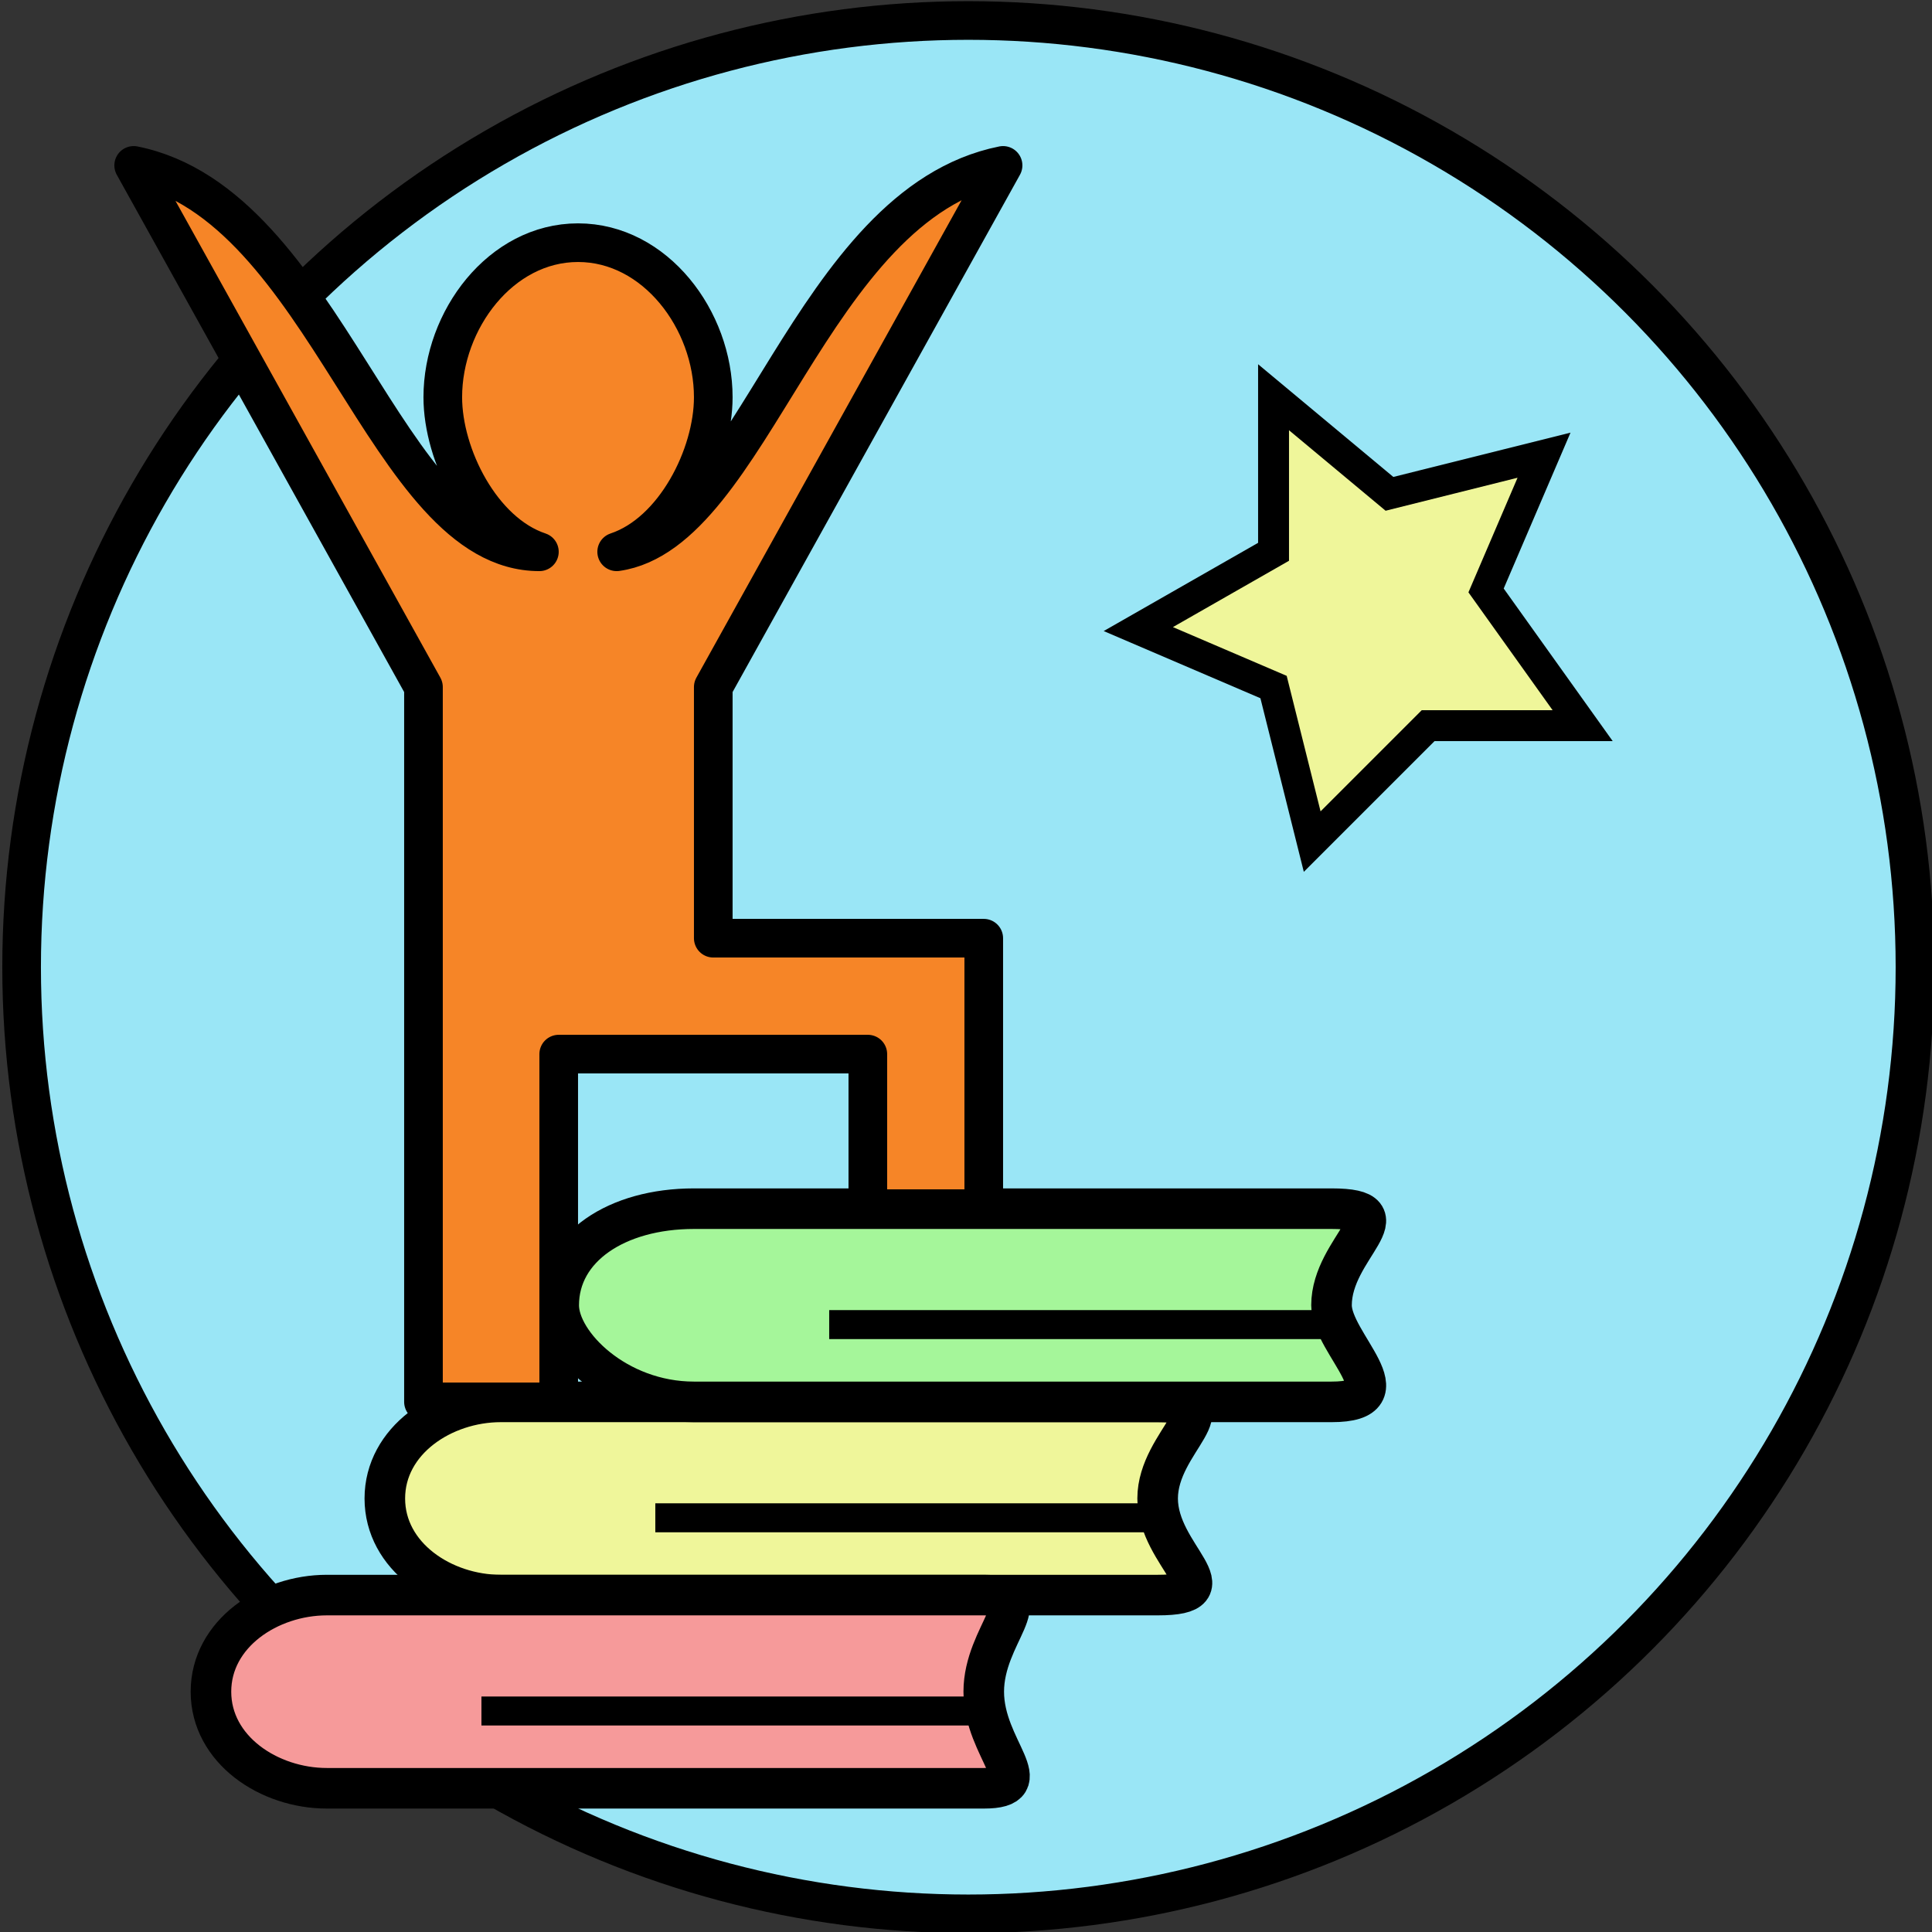
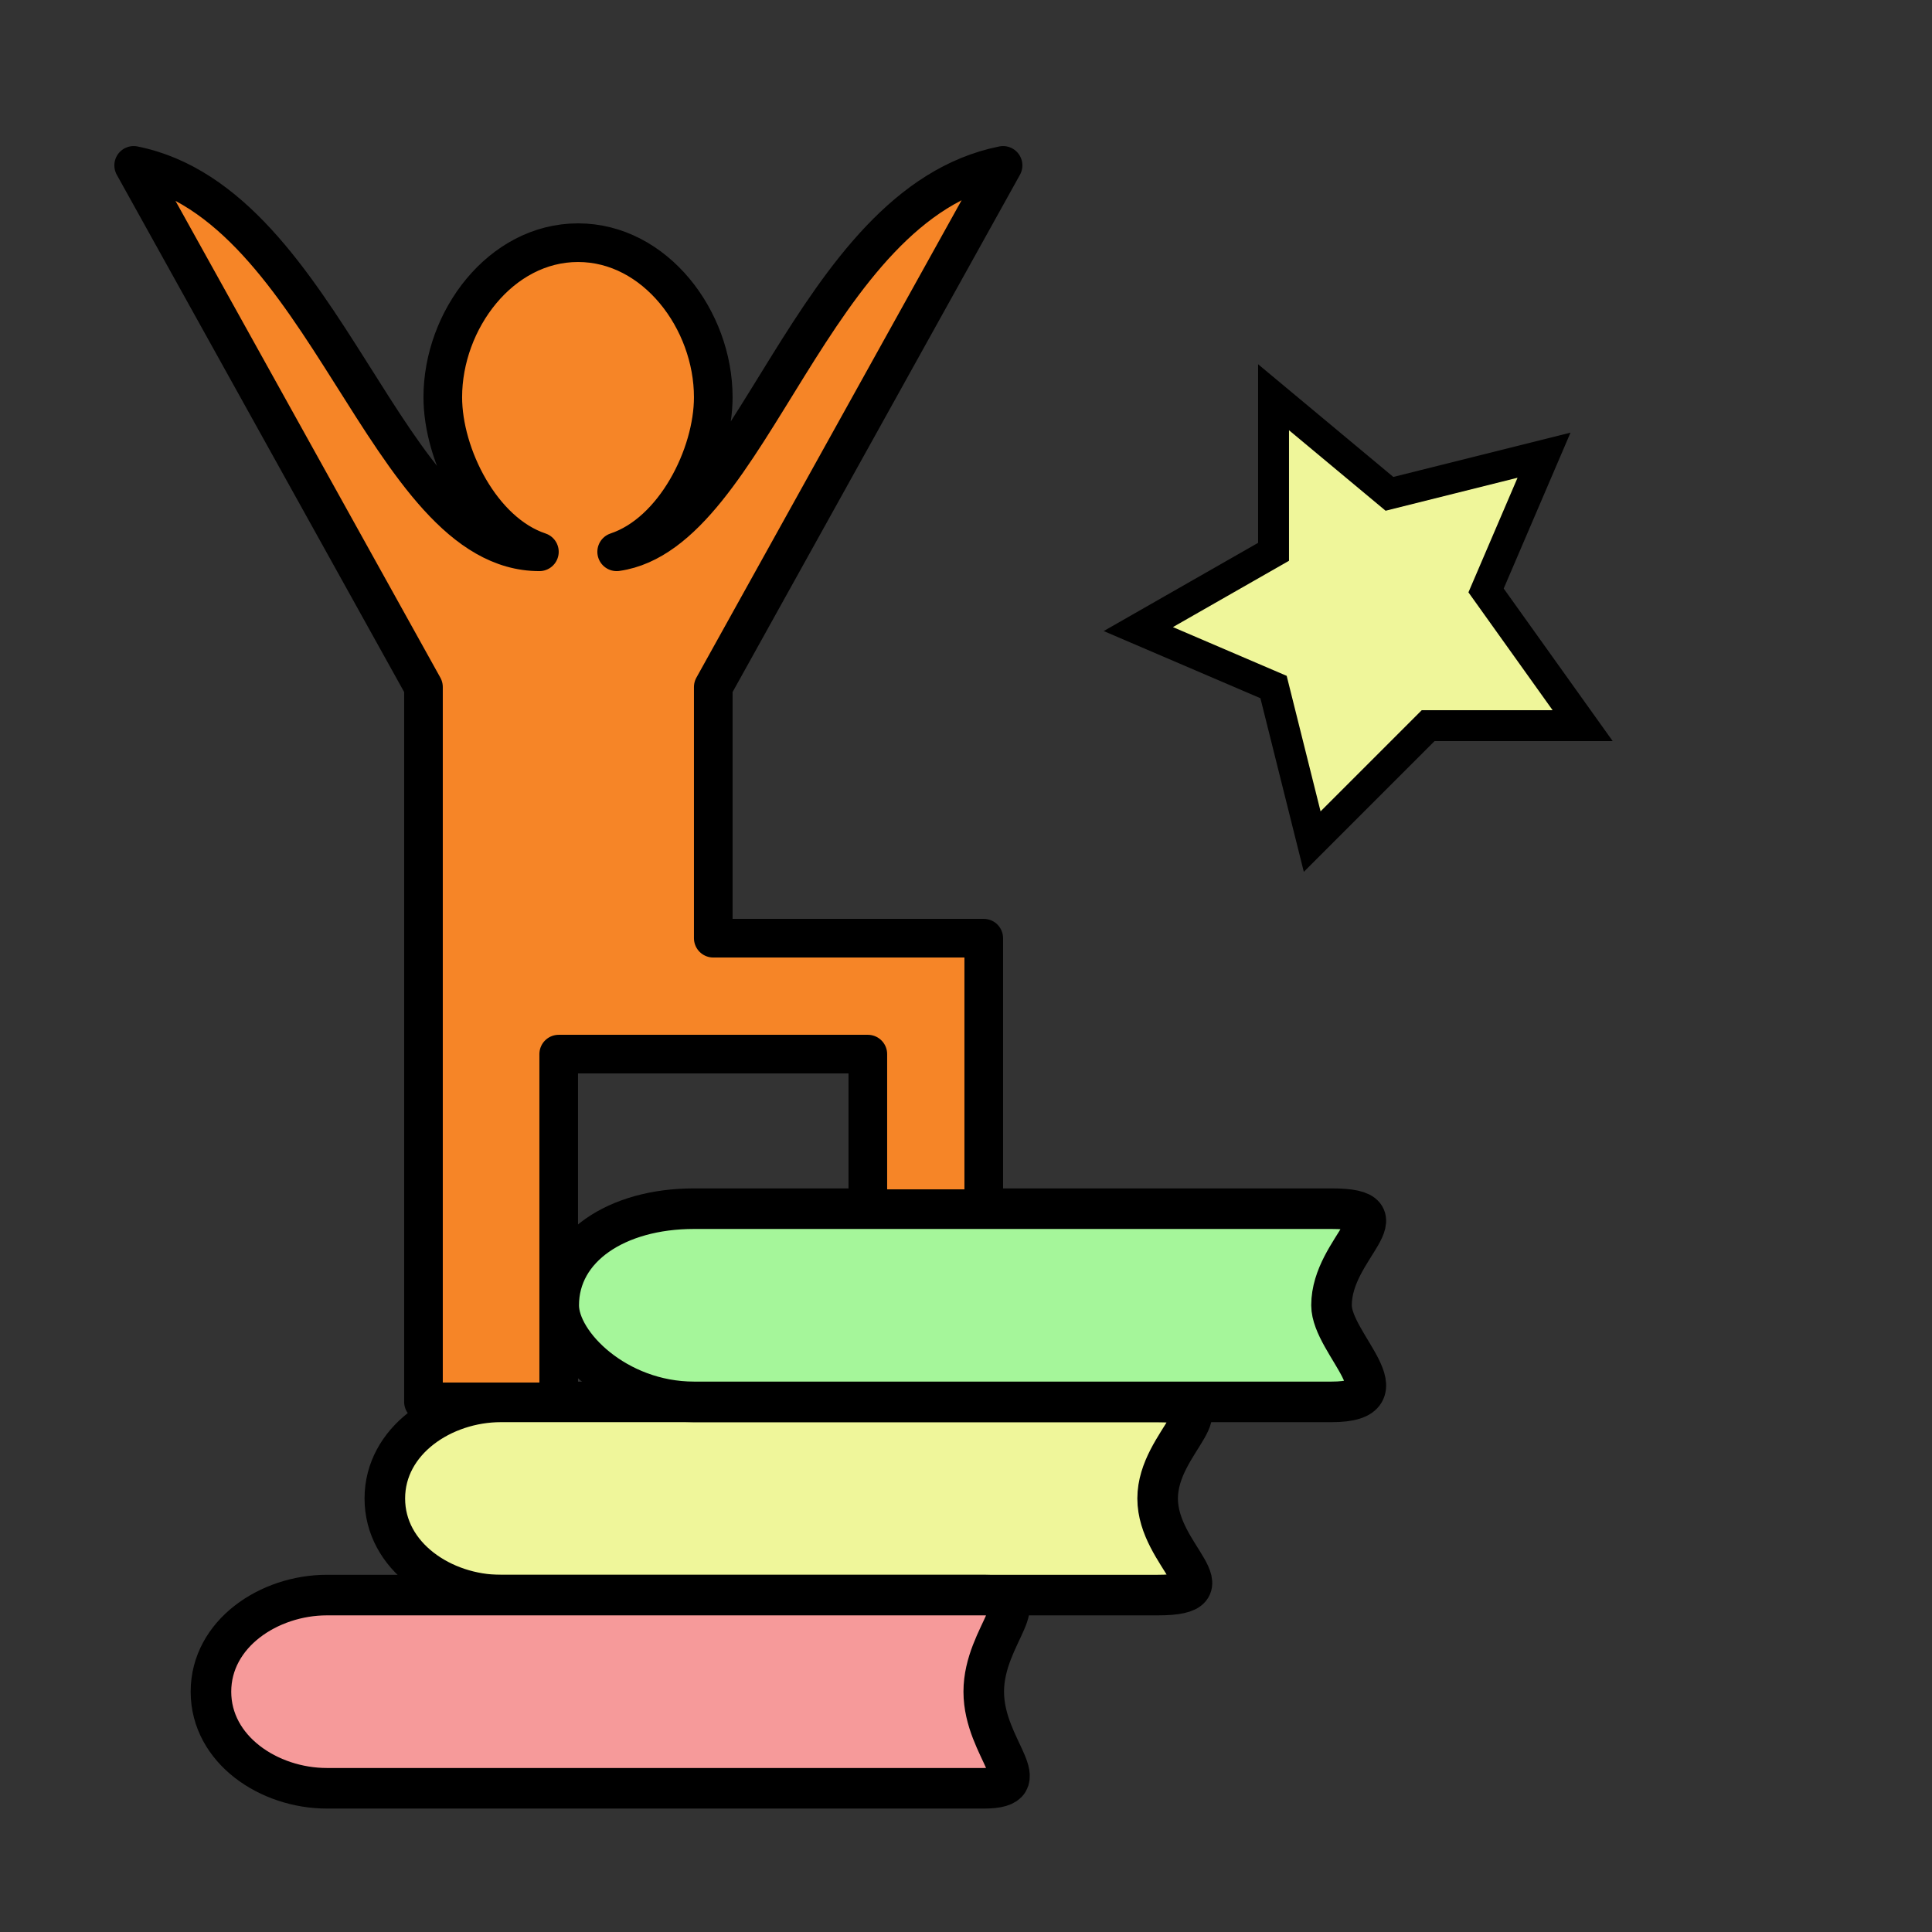
<svg xmlns="http://www.w3.org/2000/svg" width="512" height="512" viewBox="0 0 135.5 135.5">
  <rect x="0" y="0" width="135.5" height="135.5" fill="#333333" stroke="none" />
  <g stroke="#000" transform="matrix(1.355 0 0 1.355 111 391)">
-     <circle cx="-31.8" cy="-238.5" r="49" fill="#9ae6f6" stroke-width="2" stroke-linecap="round" />
    <path d="M-56-216h34c4 0 0 2 0 5s4 5 0 5h-34c-3 0-6-2-6-5s3-5 6-5z" fill="#eff69a" stroke-width="2.1" stroke-linecap="round" />
    <path d="M-46-226h33c4 0 0 2 0 5 0 2 4 5 0 5h-33c-4 0-7-3-7-5 0-3 3-5 7-5z" fill="#a5f69a" stroke-width="2.1" stroke-linecap="round" />
    <path d="M-65-206h34c3 0 0 2 0 5s3 5 0 5h-34c-3 0-6-2-6-5s3-5 6-5z" fill="#f69a9a" stroke-width="2.1" stroke-linecap="round" />
-     <path d="M-48-210h26M-57-200h26M-39-220h26" fill="none" stroke-width="1.5" />
    <path d="M-75-280l15 27v37h7v-18h16v8h6v-14h-14v-13l15-27c-10 2-13 19-20 20 3-1 5-5 5-8 0-4-3-8-7-8s-7 4-7 8c0 3 2 7 5 8-8 0-11-18-21-20z" fill="#f68527" stroke-width="2" stroke-linecap="round" stroke-linejoin="round" />
    <path d="M0-251h-8l-6 6-2-8-7-3 7-4v-8l6 5 8-2-3 7z" fill="#eff69a" stroke-width="1.6" stroke-linecap="round" />
  </g>
</svg>